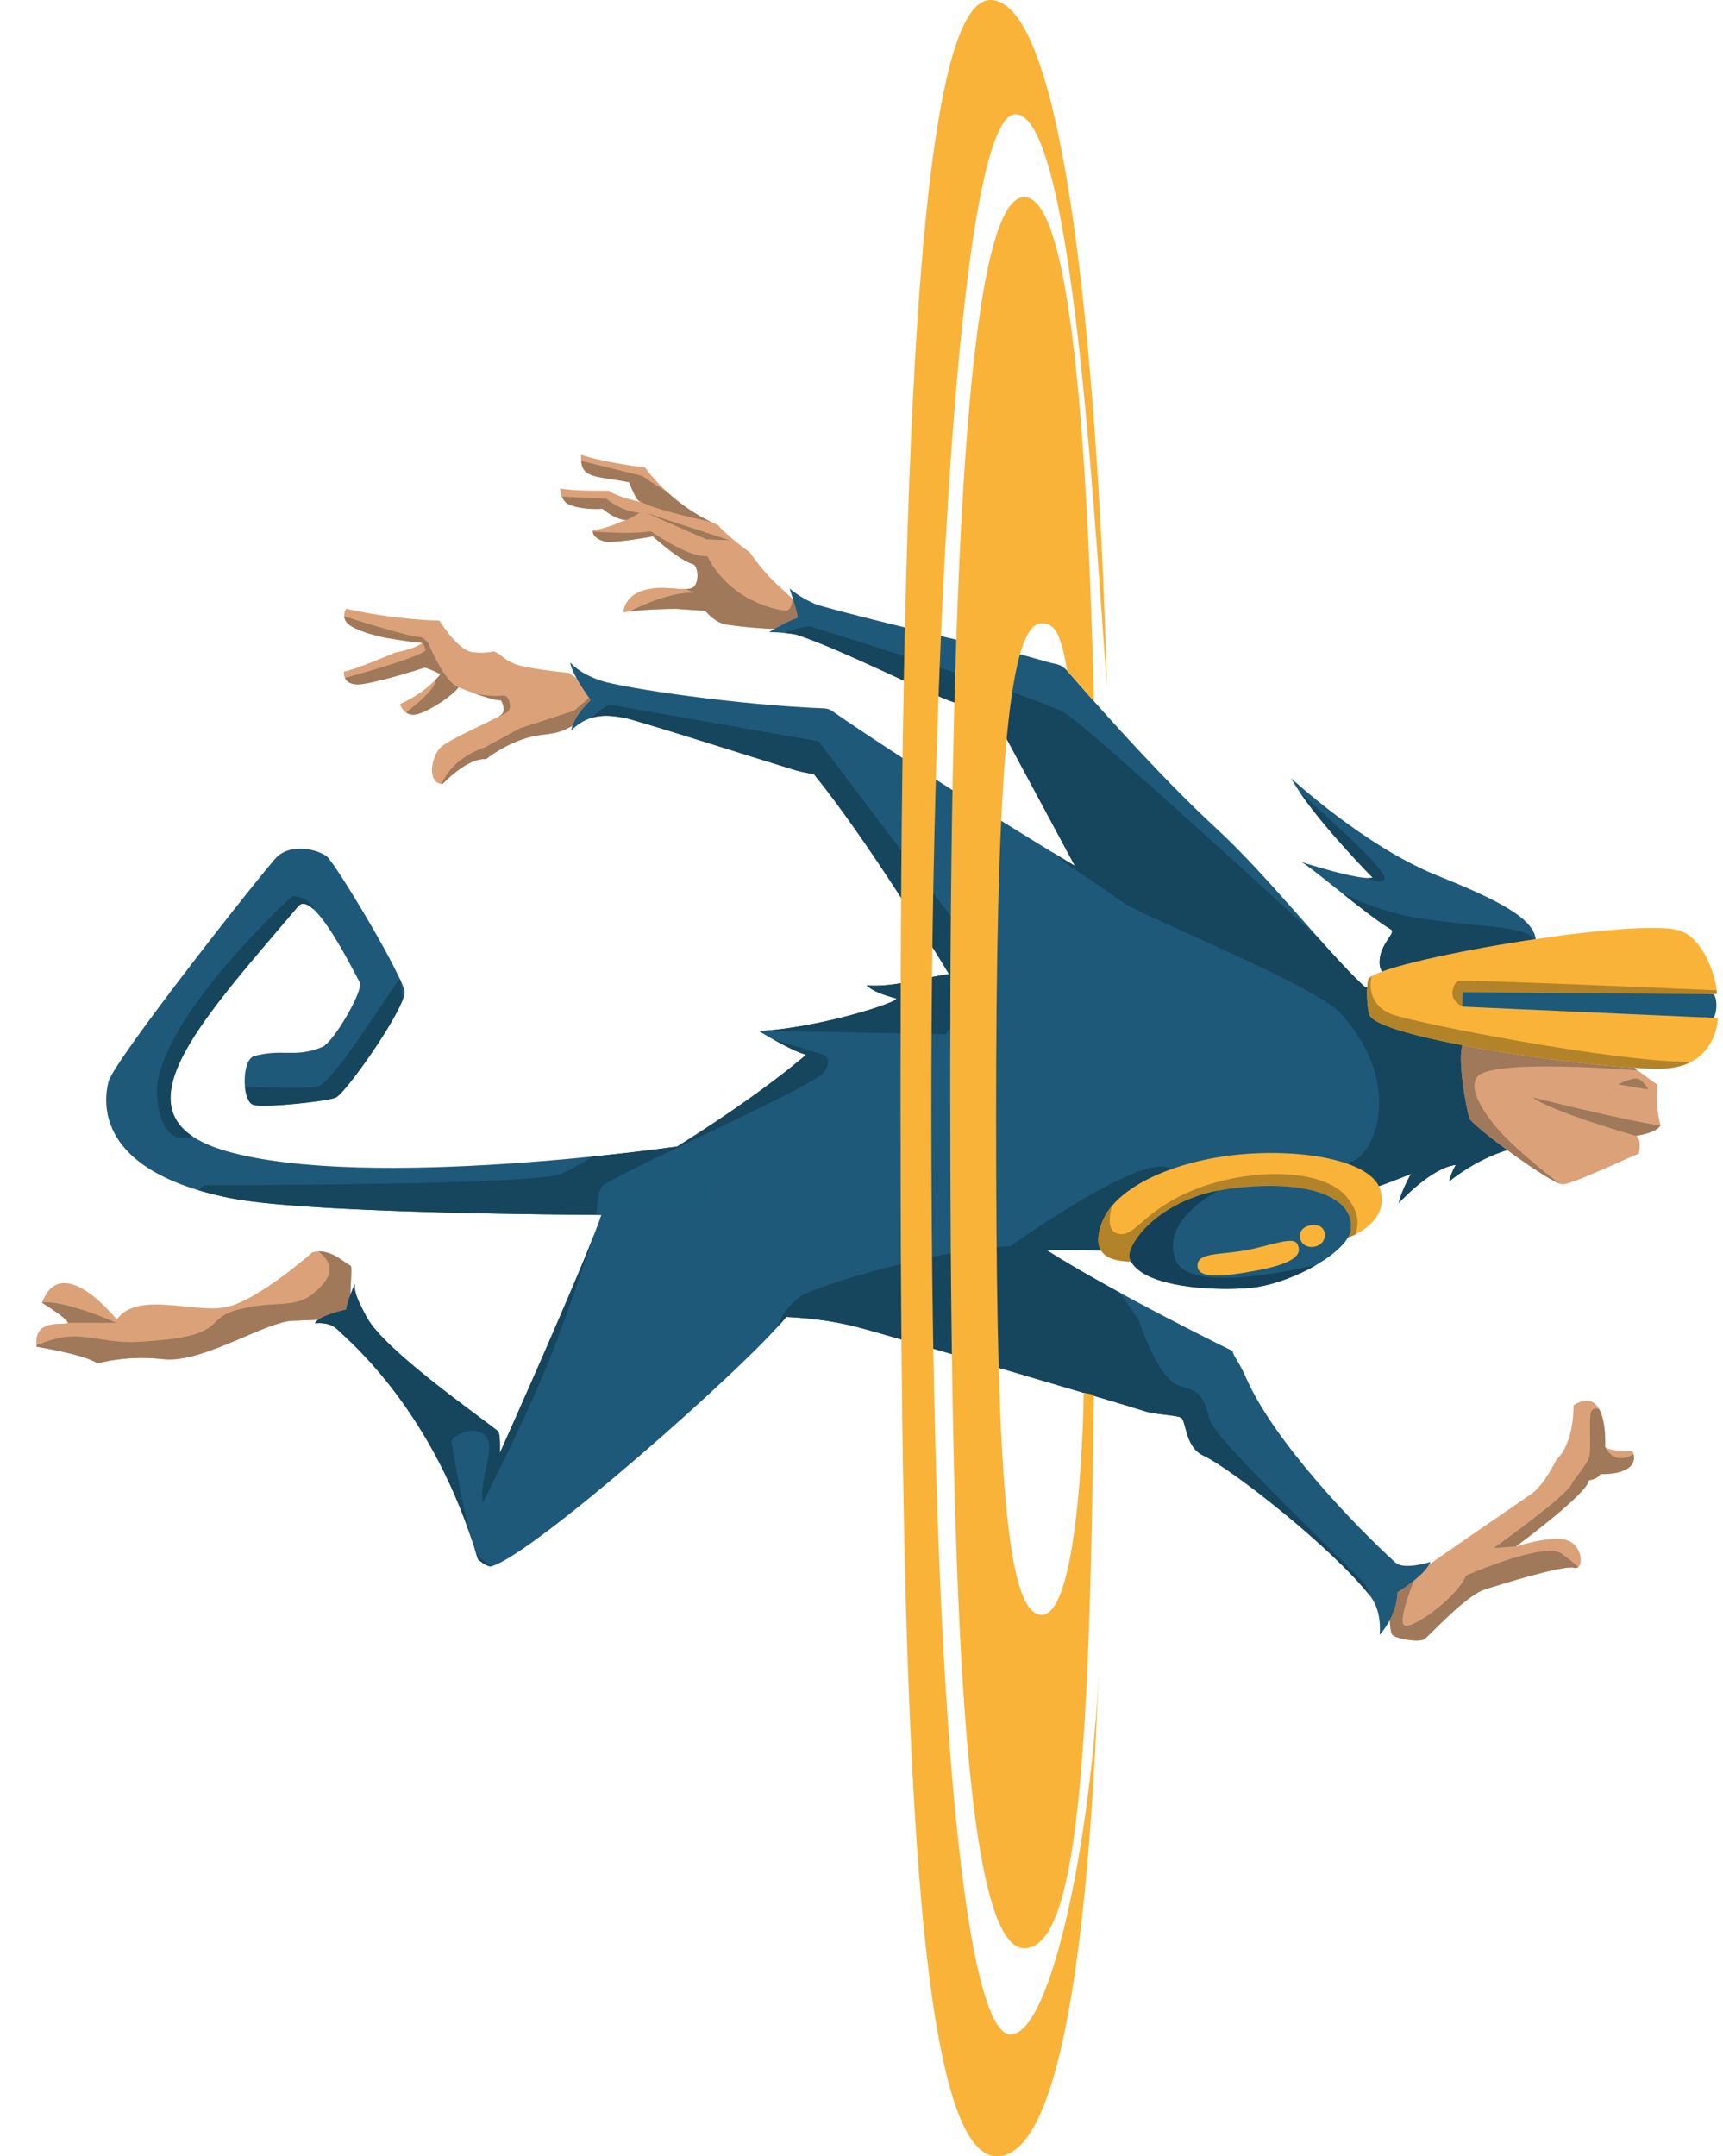
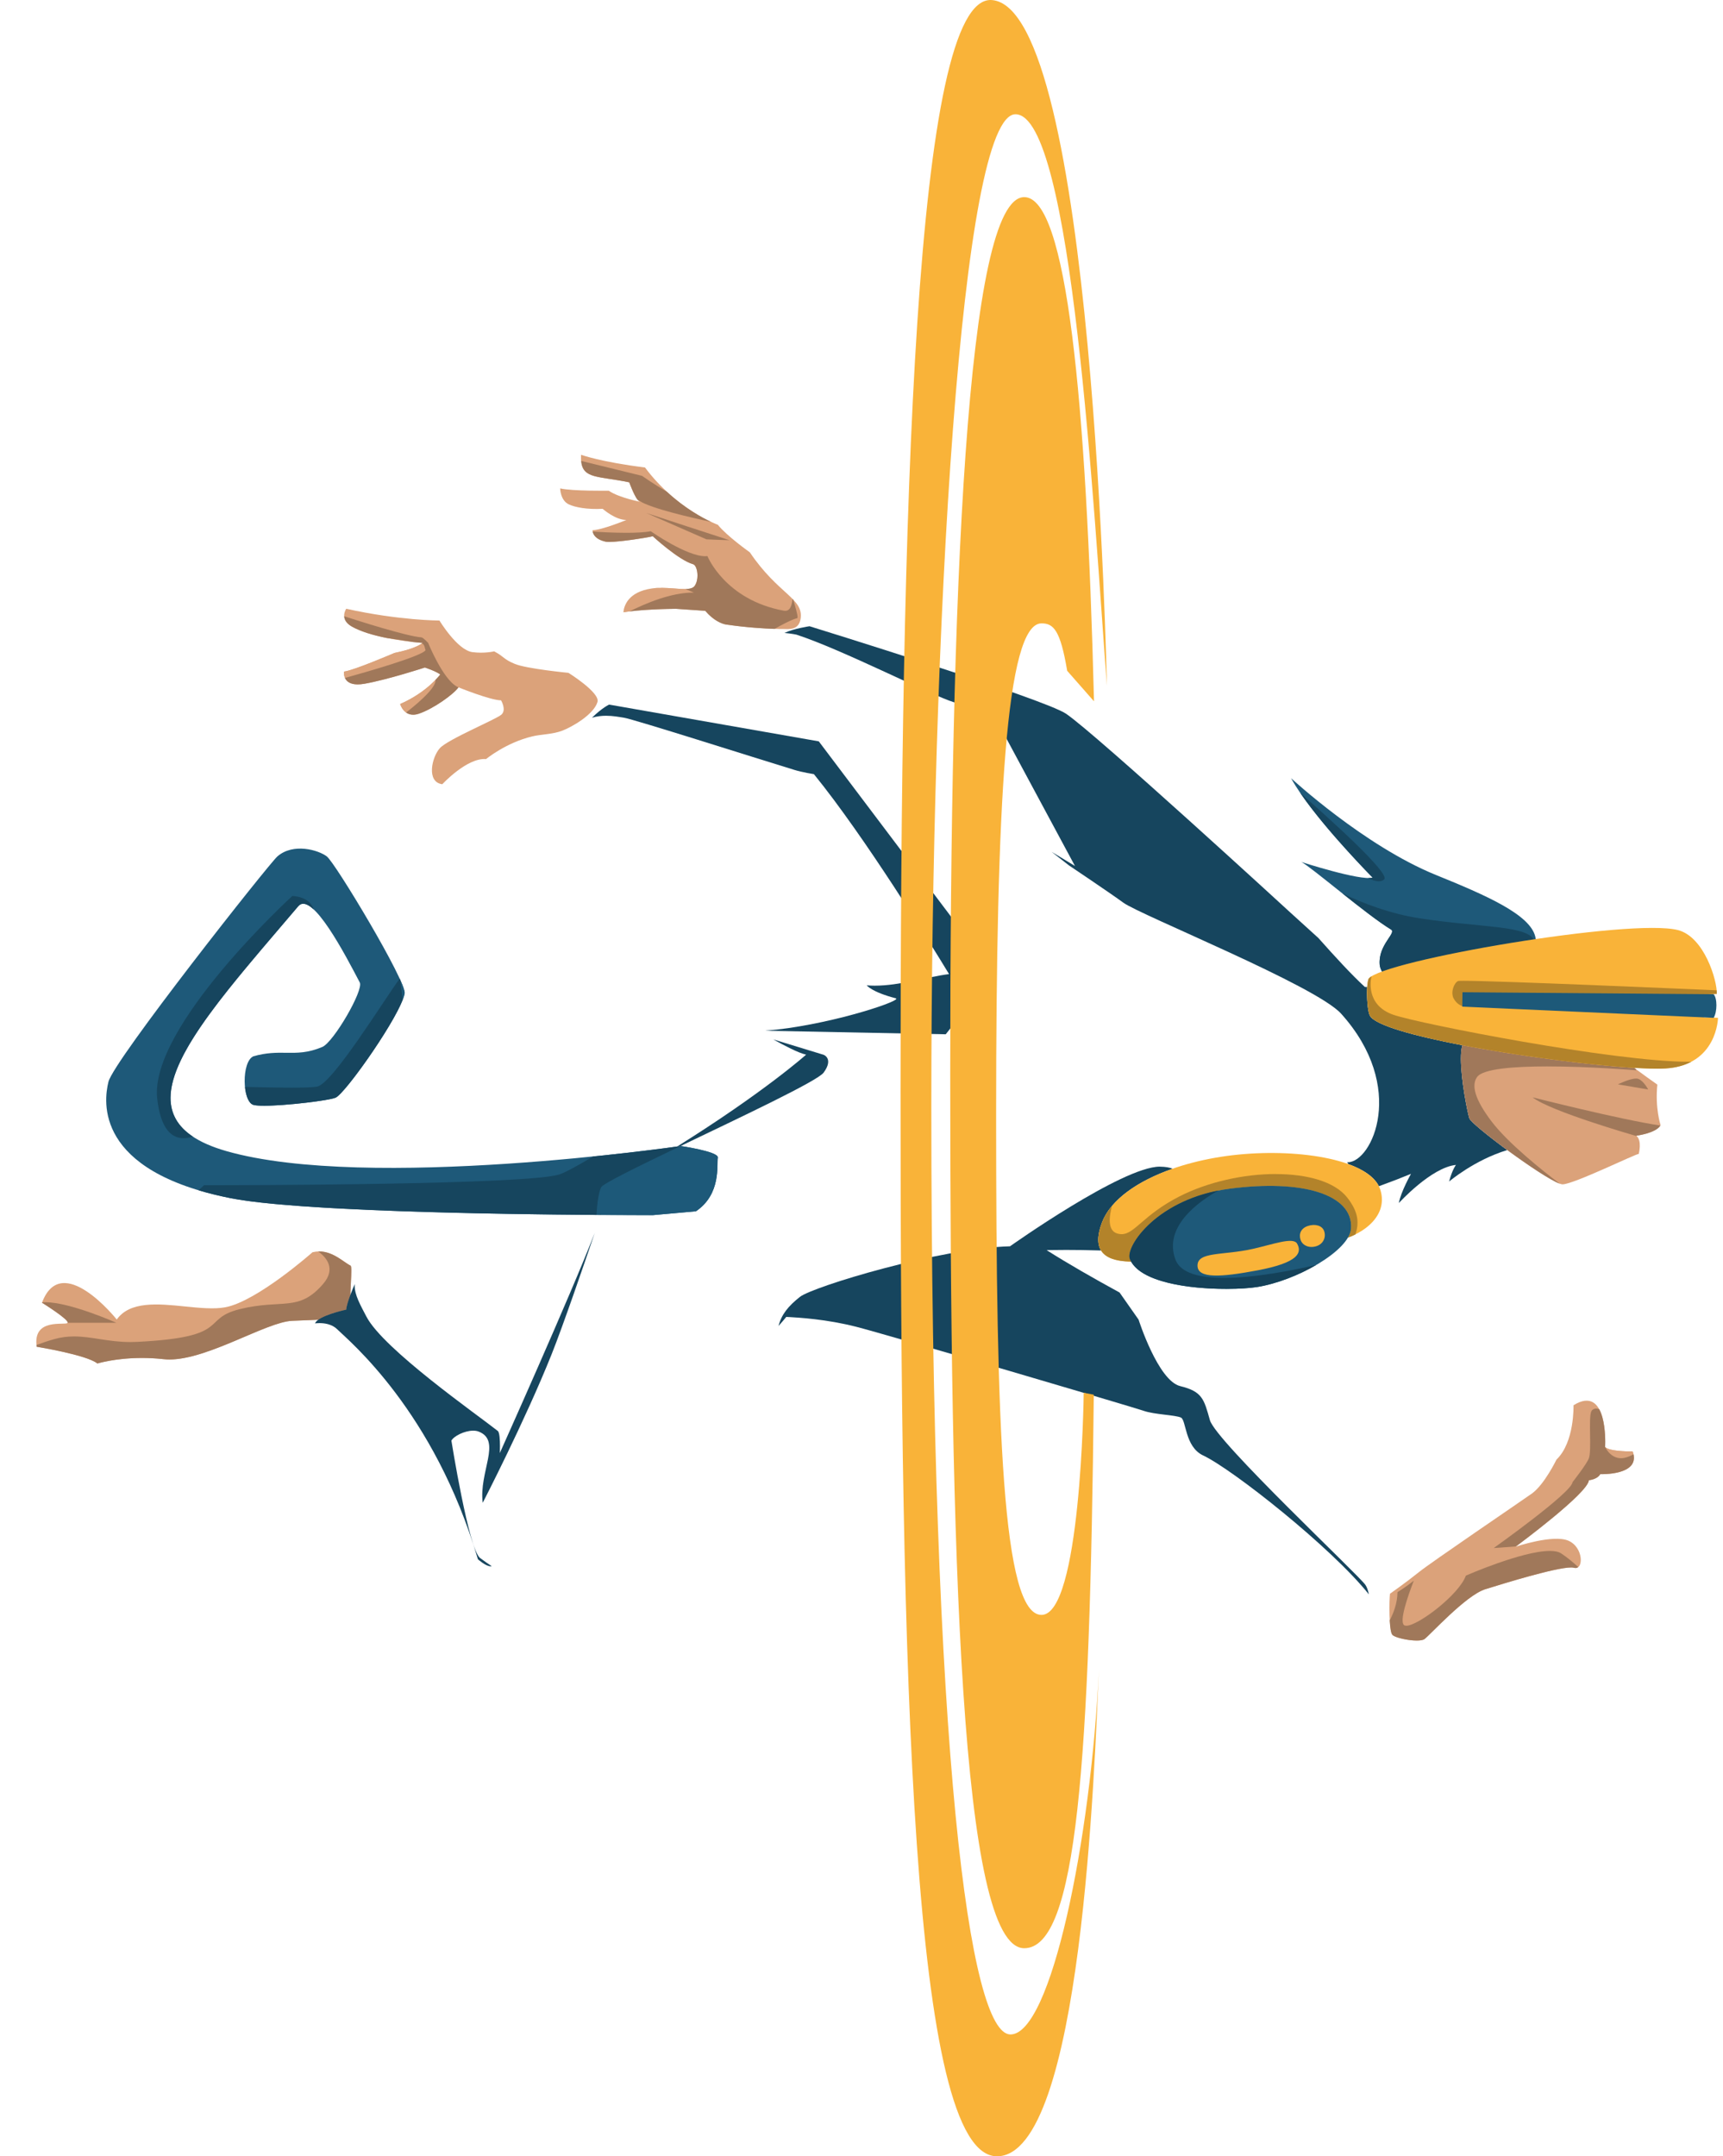
<svg xmlns="http://www.w3.org/2000/svg" id="uuid-3b67a6b3-6b82-40c0-bf05-0db6e70c8840" data-name="Calque 2" viewBox="0 0 792.64 991.58">
  <defs>
    <style>
      .uuid-d54e3d7e-f601-4966-9350-9bdd3fb8402c {
        clip-path: url(#uuid-1fce22c9-2cb1-4750-b27f-417e6af8a35f);
      }

      .uuid-36bb0d74-4fd6-4391-9c37-0b5c35a1c257 {
        clip-path: url(#uuid-a707b537-9634-477b-bbf0-97e9f153df40);
      }

      .uuid-08a8aaa3-216c-470c-9a8a-a02e2db6f9bf {
        fill: #16455e;
      }

      .uuid-637349e2-fb93-4277-956d-fe95ea255643 {
        clip-path: url(#uuid-7977fc1a-fcb5-464c-a117-663fb8f31824);
      }

      .uuid-c41114c4-8730-4c82-8971-3e0c7d5435d9 {
        clip-path: url(#uuid-e6b77441-edb7-4279-8dcc-81055ccac51c);
      }

      .uuid-2bb8a11a-fd93-4dc4-be26-c526957e4d6d {
        fill: #1d5979;
      }

      .uuid-0bdd24ca-44b9-4260-aa2f-f7ff871eb540 {
        clip-path: url(#uuid-950ae143-a8ed-4257-9409-60ad02fe8e30);
      }

      .uuid-5f26f773-d70e-4523-a239-3a4bf69f5528 {
        fill: #1e5979;
      }

      .uuid-afaa4045-ed71-495b-8043-c8cccfc3d7ec {
        fill: #dba27a;
      }

      .uuid-a19b8306-6710-4011-a085-4413d8f9865d {
        fill: none;
      }

      .uuid-8bcc3a1f-e947-4cbd-b2db-19859bca312c {
        fill: #a0785a;
      }

      .uuid-606018e6-6dec-4b6b-a1ec-1381caae8e4d {
        clip-path: url(#uuid-c182bd94-6cb2-4e40-b9ce-1f572d62955d);
      }

      .uuid-ffc733c2-5444-429a-bf7b-c1b8ec973e76 {
        fill: #f9b339;
      }

      .uuid-ac64af23-1e5b-4748-b459-fb820f940c1d {
        fill: #b3832a;
      }

      .uuid-16ef6f6d-3859-4671-a4f3-809dba820161 {
        fill: #144159;
      }
    </style>
    <clipPath id="uuid-1fce22c9-2cb1-4750-b27f-417e6af8a35f">
      <polyline class="uuid-a19b8306-6710-4011-a085-4413d8f9865d" points="0 211.92 756.85 211.92 756.85 771.39 0 771.39 0 211.92" />
    </clipPath>
    <clipPath id="uuid-a707b537-9634-477b-bbf0-97e9f153df40">
      <polyline class="uuid-a19b8306-6710-4011-a085-4413d8f9865d" points="72.17 287.97 715.19 287.97 715.19 746.98 72.17 746.98 72.17 287.97" />
    </clipPath>
    <clipPath id="uuid-7977fc1a-fcb5-464c-a117-663fb8f31824">
      <polyline class="uuid-a19b8306-6710-4011-a085-4413d8f9865d" points="641.92 460.5 773.9 460.5 773.9 567.24 641.92 567.24 641.92 460.5" />
    </clipPath>
    <clipPath id="uuid-e6b77441-edb7-4279-8dcc-81055ccac51c">
      <polyline class="uuid-a19b8306-6710-4011-a085-4413d8f9865d" points="492.72 539.87 624.48 539.87 624.48 597.74 492.72 597.74 492.72 539.87" />
    </clipPath>
    <clipPath id="uuid-c182bd94-6cb2-4e40-b9ce-1f572d62955d">
      <polyline class="uuid-a19b8306-6710-4011-a085-4413d8f9865d" points="450.31 522.13 622.28 522.13 622.28 638.93 450.31 638.93 450.31 522.13" />
    </clipPath>
    <clipPath id="uuid-950ae143-a8ed-4257-9409-60ad02fe8e30">
      <polyline class="uuid-a19b8306-6710-4011-a085-4413d8f9865d" points="609.33 448.82 792.64 448.82 792.64 508.71 609.33 508.71 609.33 448.82" />
    </clipPath>
  </defs>
  <path class="uuid-afaa4045-ed71-495b-8043-c8cccfc3d7ec" d="M261.44,309.4s-19.2-1.86-24.6-4.1c-5.41-2.24-4.85-3.35-9.51-5.78,0,0-4.5,1.1-10.05,.35-6.9-.93-15.12-14.52-15.12-14.52,0,0-18.45,0-42.87-5.41,0,0-3.42,4.81,2.61,8.2,7.99,4.5,22.34,6.65,32.51,7.51,0,0-2.68,2.55-12.93,4.6,0,0-18.62,8.01-23.19,8.57,0,0-1.22,7.46,9.4,5.59,10.62-1.86,27.77-7.46,27.77-7.46,0,0,4.66,1.49,7.08,3.17,0,0-5.96,8.2-18.45,13.61,0,0,1.86,6.71,8.57,4.47,6.71-2.24,16.03-8.95,18.27-12.12,0,0,14.72,5.96,19.57,5.96,0,0,2.61,4.36,.19,6.56-2.42,2.2-24.6,11.33-28.33,15.43-3.73,4.1-6.34,15.66,1.12,16.59,0,0,11.37-12.3,20.13-11.56,0,0,8.95-7.46,21.25-10.44,3.99-.97,9.29-.89,13.79-2.61,4.51-1.72,14.54-7.46,16.22-13.23,1.25-4.3-13.42-13.42-13.42-13.42" />
  <path class="uuid-afaa4045-ed71-495b-8043-c8cccfc3d7ec" d="M344.94,253.98s-10.54-7.46-14.72-12.67c0,0-18.83-6.71-33.5-26.34-20.2-2.49-29.42-5.84-29.42-5.84-.56,11.56,6.52,9.41,22.18,12.67,0,0,3.01,8.33,4.75,8.82,1.74,.5-9.69-1.74-14.17-4.97,0,0-16.77,.25-22.37-1.06,0,0,.07,5.54,4.01,7.36,2.92,1.35,8.38,2.4,15.55,2.03,0,0,5.77,5.15,10.9,5.12,0,0-11.33,4.69-15.55,4.69,0,0-.37,3.91,6.06,5.31,2.98,.65,18.89-1.77,21.62-2.51,0,0,12,11.06,18.55,12.86,1.97,.54,2.98,6.71,.75,9.94-1.32,1.91-5.09,1.56-9.68,1.21-3.18-.24-6.76-.48-10.2,.03-10.69,1.58-12.67,7.95-12.92,10.93,0,0,7.27-1.43,24.11-1.62l13.54,.93c3.91,4.57,7.72,6.04,9.79,6.34,14.91,2.15,26.31,2.04,26.31,2.04,2.58,.05,6.95,.54,7.77-4.71,1.47-9.4-10.31-11.21-23.36-30.57" />
  <path class="uuid-afaa4045-ed71-495b-8043-c8cccfc3d7ec" d="M161.29,582.02c-3.62-1.8-9.52-8.16-17.54-6.17,0,0-25.46,22.57-40.12,25.3-5.23,.98-11.89,.29-18.71-.4-12.3-1.24-25.16-2.49-31.21,6.03,0,0-25.35-31.87-34.39-7.74,0,0,12.98,8.08,11.74,9.32-1.24,1.24-16.15-2.49-14.17,10.93,0,0,23.01,3.73,27.91,7.7,0,0,12.85-3.98,30.49-1.99,17.64,1.99,46.72-17.15,59.15-17.64,12.43-.5,26.87-1.05,26.84-1.49-.78-9.63,1.06-23.33,0-23.86" />
  <path class="uuid-afaa4045-ed71-495b-8043-c8cccfc3d7ec" d="M751.08,667.45s-10.62,.19-12.67-2.05c0,0,1.68-29.26-14.54-19.2,0,0,.56,16.96-7.83,24.98,0,0-5.59,11.56-11.37,15.66-5.78,4.1-46.22,31.5-52,36.16-5.78,4.66-13.23,9.88-13.23,9.88-.37,2.98-.56,17.15,1.12,18.92,1.68,1.77,12.3,3.63,14.72,1.96,2.42-1.68,19.01-20.13,27.96-22.93,8.95-2.8,36.16-11.18,40.82-9.88,4.66,1.3,4.47-9.51-2.61-12.49-7.08-2.98-24.23,2.8-24.23,2.8,0,0,33.18-24.42,33.74-30.57,0,0,3.91-.37,5.22-2.8,0,0,19.01,.75,14.91-10.44" />
  <path class="uuid-afaa4045-ed71-495b-8043-c8cccfc3d7ec" d="M194.02,295.97c-1.05,.74-4.42,2.68-12.54,4.3,0,0-18.62,8.01-23.19,8.57,0,0-.04,.26-.04,.68,0,.56,.08,1.4,.46,2.25,9.04-2.51,35.89-10.15,37.12-12.84,0,0,0,0,0,0-.28,0-.4-2.67-1.56-2.91-.07-.02-.15-.03-.22-.05" />
  <path class="uuid-afaa4045-ed71-495b-8043-c8cccfc3d7ec" d="M200.32,312.69c-2.76,2.86-8.12,7.55-16.24,11.06,0,0,.69,2.47,2.73,3.92,2.54-1.94,14.08-11.01,13.51-14.98" />
  <path class="uuid-afaa4045-ed71-495b-8043-c8cccfc3d7ec" d="M286.79,281.57s.9-.18,2.79-.41c7.43-3.74,19.13-8.66,29.18-8.66,.15,0,.31,0,.46,0l-3.89-1.63c-.16,0-.33,0-.49,0-1.45,0-3.12-.14-4.93-.27-1.8-.14-3.73-.27-5.69-.27" />
  <path class="uuid-afaa4045-ed71-495b-8043-c8cccfc3d7ec" d="M304.22,270.33c-1.5,0-3.02,.08-4.51,.3" />
  <path class="uuid-afaa4045-ed71-495b-8043-c8cccfc3d7ec" d="M738.48,665.48s-.02,.04-.02,.04c0,0,2.32,5.04,7.23,5.04,.54,0,1.11-.06,1.71-.2,1.53-.34,2.88-.93,4.05-1.63-.09-.41-.22-.84-.39-1.29,0,0-.22,0-.59,0-2.23,0-10.09-.13-12-1.97" />
  <g class="uuid-d54e3d7e-f601-4966-9350-9bdd3fb8402c">
-     <path class="uuid-8bcc3a1f-e947-4cbd-b2db-19859bca312c" d="M271,320.9l-6.96,5.93-24.98,8.11-16.03,8.76s-14.5,4.09-19.92,16.91c.11,.02,.23,.04,.35,.05,0,0,10.71-11.59,19.35-11.59,.26,0,.52,.01,.78,.03,0,0,8.95-7.46,21.25-10.44,3.99-.97,9.29-.89,13.79-2.61,1.24-.47,2.89-1.25,4.67-2.24,.79-2.35,2.88-6.57,8.44-11.86-.26-.36-.51-.71-.75-1.06" />
    <path class="uuid-8bcc3a1f-e947-4cbd-b2db-19859bca312c" d="M158.34,283.41c.1,1.5,.93,3.26,3.57,4.74,4.14,2.33,9.99,4.03,16.08,5.25,3.9,.56,8.32,1.22,11.87,1.81,1.59,.18,3.12,.33,4.56,.45h0s-.12,.11-.39,.3c.08,.02,.15,.03,.22,.05,1.17,.24,1.28,2.91,1.56,2.91,0,0,0,0,0,0-1.23,2.7-28.08,10.34-37.12,12.84,.66,1.48,2.23,2.97,5.87,2.97,.91,0,1.94-.09,3.12-.3,10.62-1.86,27.77-7.46,27.77-7.46,0,0,4.66,1.49,7.08,3.17h0s-.73,1-2.22,2.54c.58,3.97-10.97,13.03-13.51,14.98,.84,.59,1.91,1.01,3.26,1.01,.77,0,1.63-.14,2.59-.46,6.7-2.23,15.99-8.92,18.25-12.1-.33-.17-.58-.31-.73-.39-6.52-3.54-13.23-20.13-13.23-20.13,0,0-2.28-2.43-3.04-2.49-6.77-.48-29.55-7.76-35.56-9.71" />
-     <path class="uuid-8bcc3a1f-e947-4cbd-b2db-19859bca312c" d="M217.9,318.74c4.5,1.6,9.99,3.33,12.6,3.33,0,0,1.22,2.04,1.22,4.03,0,.92-.26,1.83-1.03,2.53-.24,.22-.67,.5-1.25,.84,3.15-1.16,5.14-2.56,5.16-4.23,.03-2.3-.74-5.37-2.86-5.37-.06,0-.12,0-.18,0-1.19,.09-2.34,.13-3.44,.13-4.02,0-7.45-.56-10.22-1.27" />
    <path class="uuid-8bcc3a1f-e947-4cbd-b2db-19859bca312c" d="M299.34,244.29c-2.73,.54-6.86,.72-11.15,.72-5.97,0-12.25-.35-15.52-.56,.21,1.18,1.22,3.61,6.01,4.65,.35,.08,.87,.11,1.52,.11,4.98,0,17.68-1.97,20.1-2.62,0,0,12,11.06,18.55,12.86,1.18,.32,2.02,2.67,2.02,5.2,0,1.69-.37,3.45-1.27,4.74-.74,1.07-2.26,1.43-4.26,1.48l3.89,1.63c-.15,0-.31,0-.46,0-10.05,0-21.74,4.92-29.18,8.66,3.5-.44,10.39-1.08,21.31-1.2l13.54,.93c3.91,4.57,7.72,6.04,9.79,6.34,9.44,1.36,17.48,1.81,22.1,1.97,2.97-1.7,7.83-4.33,10.43-4.95,.11-.03,.15-.19,.15-.46,0-1.26-1.03-4.84-2.04-8.08-.07-.08-.15-.15-.22-.23-.09,.48-.17,1-.28,1.52-.4,1.95-1.1,3.89-3.14,3.89-.21,0-.44-.02-.69-.07-27.02-4.97-35.1-25.1-35.1-25.1-.32,.04-.65,.06-1,.06-8.67,0-25.09-11.49-25.09-11.49" />
-     <path class="uuid-8bcc3a1f-e947-4cbd-b2db-19859bca312c" d="M258.5,228.34c.57,1.4,1.54,2.85,3.21,3.62,2.51,1.16,6.92,2.1,12.68,2.1,.92,0,1.88-.02,2.87-.08,0,0,5.74,5.12,10.85,5.12,.02,0,.03,0,.05,0h0s-2.14,.89-4.91,1.89c.1-.01,.2-.03,.29-.06,4.47-1.12,10.69-5.09,10.69-5.09-9.32-.99-15.16-6.46-15.16-6.46,0,0-16-.77-20.58-1.04" />
    <path class="uuid-8bcc3a1f-e947-4cbd-b2db-19859bca312c" d="M267.35,211.95c.76,8.38,7.91,6.88,22.14,9.85,0,0,2.09,5.79,3.8,8,.34,.2,.66,.39,.95,.58,5.4,3.46,23.78,7.67,32.86,9.6-4.21-1.97-12.13-6.27-20.3-13.83-6.52-3.83-11.44-7.33-11.44-7.33l-28.01-6.86" />
    <path class="uuid-8bcc3a1f-e947-4cbd-b2db-19859bca312c" d="M297.32,235.9l27.68,12.12s8.73,.39,10.29,.39c.19,0,.28,0,.21-.02-.56-.12-38.18-12.49-38.18-12.49" />
    <path class="uuid-8bcc3a1f-e947-4cbd-b2db-19859bca312c" d="M146.83,575.47c-.15,0-.31,0-.46,0,3.8,2.73,8.34,7.94,2.24,14.99-11.31,13.08-18.76,6.71-38.33,11.56-18.21,4.51-3.35,12.86-47.16,15.04-1.04,.05-2.05,.08-3.04,.08-5.16,0-9.62-.65-13.81-1.29-4.19-.65-8.1-1.29-12.17-1.29-2.95,0-5.98,.34-9.26,1.27-2.78,.79-5.5,1.71-8.05,2.67,.03,.26,.06,.53,.1,.81,0,0,23.01,3.73,27.91,7.7,0,0,8.22-2.54,20.55-2.54,3.08,0,6.42,.16,9.95,.56,.87,.1,1.77,.14,2.69,.14,17.78,0,44.64-17.32,56.45-17.79,3.96-.16,8.13-.32,11.97-.49,3.75-2.71,12.88-4.67,12.88-4.67,.09-1.59,.97-4.32,1.88-6.74,.15-4.46,.45-8.62,.45-11.1,0-1.37-.09-2.23-.34-2.35-3.14-1.56-7.99-6.55-14.45-6.55" />
    <path class="uuid-8bcc3a1f-e947-4cbd-b2db-19859bca312c" d="M20.93,598.83c-.54,0-1.06,.02-1.55,.07-.02,.05-.04,.1-.06,.15,0,0,11.82,7.35,11.83,9.11,0,.04,0,.08-.02,.12h22.4s-21.27-9.45-32.59-9.45" />
    <path class="uuid-8bcc3a1f-e947-4cbd-b2db-19859bca312c" d="M712.94,713.2c-12.75,0-38.59,11.35-38.59,11.35-3.1,8.72-21.97,23.05-27.4,23.05-.45,0-.81-.1-1.06-.31-2.22-1.88,1.79-13.4,4.51-20.41-3.79,3.03-7.49,5.25-7.49,5.25-.1,5.08-1.78,9.57-3.59,12.97,.18,3.22,.55,5.97,1.23,6.69,1.21,1.28,7.12,2.61,11.21,2.61,1.56,0,2.85-.19,3.52-.66,2.42-1.68,19.01-20.13,27.96-22.93,8.31-2.6,32.37-10.02,39.49-10.02,.55,0,.99,.04,1.33,.14,.26,.07,.51,.11,.74,.11,.49,0,.91-.16,1.25-.43-2.23-2.07-4.9-4.31-7.83-6.26-1.22-.81-3.04-1.16-5.27-1.16" />
    <path class="uuid-8bcc3a1f-e947-4cbd-b2db-19859bca312c" d="M734.34,647.73c-1.07,0-1.98,.57-2.3,1.32-1.37,3.25,.26,17.79-1.1,21.52-.99,2.71-7.51,10.98-7.51,10.98-.37,4.85-36.28,30.32-36.28,30.32l10.22-.74c2.48-1.84,33.04-24.55,33.58-30.45,0,0,3.91-.37,5.22-2.8,0,0,.26,.01,.72,.01,3.05,0,14.77-.46,14.77-7.51,0-.51-.06-1.06-.19-1.65-1.17,.69-2.53,1.29-4.05,1.63-.6,.14-1.17,.2-1.71,.2-4.91,0-7.23-5.04-7.23-5.04,0,0,0-.01,.02-.04-.03-.03-.05-.05-.08-.08h0s.05-.86,.05-2.24c0-3.59-.34-10.66-2.76-15.11-.46-.22-.92-.31-1.36-.31" />
  </g>
-   <path class="uuid-5f26f773-d70e-4523-a239-3a4bf69f5528" d="M639.43,454.29l-11.55-.46c-17.65-16.24-43.77-50.27-68.5-73.04-27.05-24.9-59.2-61.7-68.43-72.32-1.43-1.65-3.34-2.8-5.48-3.21-4.64-.89-11.83-3.51-21.42-5.61-32.6-7.16-84.32-19.9-89.23-21.98-6.71-2.84-11.6-7.04-11.6-7.04,1.07,3.17,4.45,13.39,3.54,13.61-3.91,.93-12.95,6.43-12.95,6.43,7.83,.12,12.53,1.15,12.53,1.15,21.34,6.94,62.21,28.03,72.74,31.19,.48,.14,9.12,2.93,11.19,3.22,4.54,.63,5.75,1.57,7.82,4.24l36.43,67.74c-55.29-33.25-102.08-64.43-111.54-71.16-1.15-.82-2.49-1.27-3.9-1.32-39.1-1.46-92.35-9.31-102.6-12.72-10.44-3.48-14.05-8.36-14.05-8.36,0,0-.7,3.26,9.33,17.3-8.68,8.28-8.92,13.92-8.92,13.92,8.92-8.92,18.59-6.71,24.18-5.82,4.68,.74,59.66,18.27,78.42,24,3.63,1.11,8.99,1.96,8.99,1.96,23.55,28.96,54.1,78.65,62.16,91.93-11.42,1.49-25.33,6.21-37.88,5.18,0,0,2.24,3.08,13.36,5.95,3.74,.97-33.34,13.37-62.91,15.11,0,0,15.72,9.57,21.68,10.81,0,0-29.64,26.47-91.52,61.32,0,0-1.12,.56-1.86,9.13-.75,8.57-47.53,112.76-47.53,112.76,0,0,.46-9.07-.93-10.17-9.61-7.61-52.56-37.54-60.42-52.56-3.01-5.74-5.72-10.48-5.38-14.99,0,0-3.73,8.39-3.91,11.74,0,0-13.05,2.8-14.35,6.34,0,0,6.38-.99,10.06,2.61,5.57,5.44,44.73,37.65,64.86,105.87,0,0,4.17,3.76,6.34,3.17,19.01-5.22,117.24-91.89,135.5-114.63,6.09,.31,18.51,1.06,32.18,4.54,13.67,3.48,127.24,36.9,132.21,38.64,4.97,1.74,14.49,1.9,17.15,3.1,2.49,1.12,1.77,13.44,10.19,17.41,13.73,6.46,60.42,43.39,77.04,64.86,5.58,7.22,4.19,17.68,4.19,17.68,0,0,8.01-8.39,8.23-19.66,0,0,12.67-7.61,15.16-13.89,0,0-12.14,3.9-16.12,.28-18.82-17.15-55.78-55.69-68.62-84.81-3.73-8.45-6.21-10.44-6.21-12.43,0,0-54.53-26.64-85.65-46.44,7.62-.14,15.62-.11,24.14,.16,29.82,.93,104.38-19.01,143.52-35.23,0,0-4.66,8.2-5.59,13.42,0,0,14.91-16.4,26.28-17.52,0,0-1.68,2.05-3.17,7.64,0,0,13.98-11.93,31.31-15.66l13.98-49.21-72.5-24.17" />
  <path class="uuid-5f26f773-d70e-4523-a239-3a4bf69f5528" d="M598.67,396.38c4.47,2.24,29.87,24.16,41.25,31.06,2.66,1.62-5.96,6.96-5.22,16.15,.31,3.79,5.22,8.7,5.22,8.7l63.87,3.98s4.97-15.41,2.49-25.6c-2.49-10.19-22.68-18.97-45.73-28.33-33.05-13.42-66.6-44.48-66.6-44.48,9.69,17.64,37.53,45.73,37.53,45.73-5.96,1.49-32.8-7.21-32.8-7.21" />
  <path class="uuid-5f26f773-d70e-4523-a239-3a4bf69f5528" d="M320.15,557.02c11.74-7.92,9.51-21.51,10.06-24.7,.48-2.76-17.08-5.32-17.08-5.32,0,0-143.95,20.97-209,2.33-53.58-15.35-13.86-57.39,33.05-112.58,6.34-7.46,22.07,23.14,28.33,35.04,1.86,3.54-12.06,27.45-17.21,29.64-6.65,2.82-11.51,2.76-16.66,2.69-4.37-.06-8.95-.11-15.03,1.6-5.59,2.42-5.22,20.93,0,22.37,5.41,1.49,34.29-1.74,37.84-3.36,4.61-2.1,30.01-38.19,31.69-47.9,.93-5.41-31.87-60.02-35.79-63-3.91-2.98-15.47-6.34-22.74,0-3.87,3.37-75.28,93.75-77.72,103.63-2.24,9.05-6.38,41.06,56.1,53.49,40.63,8.08,194.4,7.83,194.4,7.83l19.76-1.77" />
  <path class="uuid-2bb8a11a-fd93-4dc4-be26-c526957e4d6d" d="M184.17,450.69l1.03,9.23c.47-1.2,.8-2.24,.94-3.08,.01-.08,.02-.16,.02-.26,0-1.01-.73-3.09-1.99-5.89" />
  <path class="uuid-2bb8a11a-fd93-4dc4-be26-c526957e4d6d" d="M313.13,527s-.04,0-.12,.02c-19.38,9.3-35.7,17.27-36.5,18.97-1.38,2.89-1.92,9.14-2.12,12.7,.43,0,.85,0,1.27,0,.31-.12,.59-.22,.85-.29,0,0-.03,.1-.1,.29,11.12,.07,19.17,.08,22.41,.08,1.03,0,1.57,0,1.57,0l19.76-1.77c11.74-7.92,9.51-21.51,10.06-24.7,0-.04,0-.08,0-.11,0-2.72-17.09-5.2-17.09-5.2" />
  <g class="uuid-36bb0d74-4fd6-4391-9c37-0b5c35a1c257">
    <path class="uuid-08a8aaa3-216c-470c-9a8a-a02e2db6f9bf" d="M372.44,287.97h0s-7.08,1.03-11.6,3.08c3.52,.34,5.49,.77,5.49,.77,21.34,6.94,62.21,28.03,72.74,31.19,.48,.14,9.12,2.93,11.19,3.22,4.54,.63,5.75,1.57,7.82,4.24l36.43,67.74h0c-3.61-2.17-7.18-4.33-10.72-6.48l7.89,6.17s19.42,13.02,25.05,17.17c7.69,5.67,88.59,38.15,100.24,51.08,30.43,33.78,14.17,68.31,3.07,68.31-.09,0-.17,0-.26,0l.45,.84c6.89,2.48,11.97,5.88,14.1,10.19,5.31-1.92,10.28-3.84,14.78-5.7h0s-4.66,8.2-5.59,13.42c0,0,14.91-16.4,26.28-17.52h0s-1.68,2.05-3.17,7.64c0,0,11.59-9.89,26.75-14.47-8.96-6.59-16.92-13.07-17.43-14.6-.8-2.4-3.88-17.52-3.88-27.4,0-2.5,.2-4.67,.68-6.21-22.09-4.23-39.87-9.11-42.48-13.47-.89-1.49-1.4-6.27-1.4-10.5,0-.98,.03-1.93,.08-2.8l-1.08-.04c-6.21-5.72-13.47-13.63-21.36-22.49l-12.96-11.77s-88.99-81.71-103.08-91.34c-10.19-6.96-118.04-40.26-118.04-40.26" />
    <path class="uuid-08a8aaa3-216c-470c-9a8a-a02e2db6f9bf" d="M617.53,410.82c8.11,6.44,16.89,13.29,22.4,16.63,.36,.22,.51,.5,.51,.86,0,2.16-5.77,6.86-5.78,14.16,0,.37,.01,.75,.05,1.14,.08,1.02,.5,2.11,1.06,3.17,12.52-4.6,41.49-10.57,69.82-14.8-4.04-6.5-24.83-5.42-52.76-9.74-13.46-2.08-25.88-6.88-35.29-11.41" />
    <path class="uuid-08a8aaa3-216c-470c-9a8a-a02e2db6f9bf" d="M280.24,324s-3.19,1.42-7.91,6.04c2.25-.67,4.44-.9,6.49-.9,3.17,0,6,.55,8.2,.9,4.68,.74,59.66,18.27,78.42,24,3.63,1.11,8.99,1.96,8.99,1.96,23.55,28.96,54.1,78.65,62.16,91.93h0c-10.31,1.34-22.65,5.33-34.18,5.33-1.24,0-2.47-.05-3.69-.15,0,0,2.24,3.08,13.36,5.95,.18,.05,.26,.12,.26,.21,.02,1.83-32.67,12.49-60.31,14.71l83.04,1.63,9.44-11.93,10.94-18.39-78.78-104.38-96.42-16.9" />
    <path class="uuid-08a8aaa3-216c-470c-9a8a-a02e2db6f9bf" d="M355.68,477.95c5.04,2.82,11.73,6.31,15.17,7.03h0s-19.32,17.26-59.35,42.26c.79-.11,1.3-.18,1.52-.21,28.27-13.56,63.08-29.95,65.88-33.78,4.72-6.46,0-8.2,0-8.2l-23.22-7.09" />
    <path class="uuid-08a8aaa3-216c-470c-9a8a-a02e2db6f9bf" d="M273.68,566.77c-11.26,29.09-43.75,101.42-43.75,101.42h0s.07-1.44,.07-3.24c0-2.72-.17-6.27-1.01-6.93-9.61-7.61-52.56-37.54-60.42-52.56-2.83-5.41-5.4-9.93-5.41-14.19,0-.27,0-.53,.03-.79,0,0-1.03,2.32-2.03,5-.91,2.42-1.79,5.15-1.88,6.74,0,0-9.13,1.96-12.88,4.67-.73,.53-1.26,1.09-1.47,1.67,0,0,.81-.13,2.01-.13,2.18,0,5.68,.41,8.06,2.73,5.57,5.44,44.73,37.65,64.86,105.87,0,0,3.58,3.23,5.83,3.23,.18,0,.35-.02,.51-.06,0,0,.01,0,.02,0-1.53-.99-3.39-2.26-5.39-3.78-5.22-3.98-13.17-53.93-13.17-53.93,1.01-2.03,5.98-4.6,10.02-4.6,.92,0,1.79,.13,2.55,.43,10.75,4.22,0,18.51,1.84,32.74,0,0,19.41-37.59,31.71-68.34,5.18-12.95,15.04-41.69,19.89-55.95" />
    <path class="uuid-08a8aaa3-216c-470c-9a8a-a02e2db6f9bf" d="M276.51,558.41c-.26,.07-.54,.17-.85,.29,.25,0,.5,0,.75,0,.06-.19,.1-.29,.1-.29m36.51-31.39c-1.5,.22-17.32,2.47-40.19,4.79-6.93,4.15-12.37,7.13-15.2,8.15-13.67,4.92-147.33,5.06-162.39,5.06-.9,0-1.38,0-1.38,0l-2.52,2.33c4.42,1.33,9.3,2.54,14.66,3.61,30.17,6,122.75,7.41,168.4,7.73,.2-3.57,.74-9.82,2.12-12.7,.81-1.69,17.12-9.67,36.5-18.97" />
    <path class="uuid-08a8aaa3-216c-470c-9a8a-a02e2db6f9bf" d="M533.55,536.48c-17.32,0-68.91,36.63-68.91,36.63-32.31,.84-90.71,18.55-96.67,23.27-5.38,4.26-8.44,8.07-9.85,13.38,1.41-1.56,2.62-2.97,3.6-4.18,6.09,.31,18.51,1.06,32.18,4.54,13.67,3.48,127.24,36.9,132.21,38.64,4.97,1.74,14.49,1.9,17.15,3.1,2.49,1.12,1.77,13.44,10.19,17.41,13.53,6.37,59.04,42.3,76.28,63.9-.37-1.74-.87-3.28-1.56-4.31-2.98-4.47-68.84-66.11-71.57-75.8-2.73-9.69-3.48-13.17-13.67-15.66-10.19-2.49-19.14-30.57-19.14-30.57l-8.75-12.47c-11.89-6.49-23.87-13.33-33.57-19.5h0c2.92-.05,5.9-.08,8.94-.08,4.89,0,9.95,.07,15.2,.24,.3,0,.6,.02,.91,.02-.79-1.29-1.26-2.92-1.26-4.95,0-2.15,.52-4.76,1.72-7.93,4.03-10.58,16.53-19.15,32.53-24.73-1.47-.56-3.36-.9-5.78-.93-.06,0-.12,0-.17,0" />
    <path class="uuid-08a8aaa3-216c-470c-9a8a-a02e2db6f9bf" d="M598.19,364.66c11.79,17.23,33.29,38.93,33.29,38.93h0c-.47,.12-1.07,.17-1.78,.17-.12,0-.24,0-.36,0,1.67,.86,3.44,1.51,4.96,1.51,.97,0,1.84-.27,2.5-.93,2.7-2.7-24.49-27.26-38.61-39.67" />
    <path class="uuid-08a8aaa3-216c-470c-9a8a-a02e2db6f9bf" d="M134.45,412.04s-65.86,60.14-62.13,93.19c1.59,14.13,6.76,18.18,12.15,18.18,1.42,0,2.86-.28,4.25-.73-7.16-4.76-10.27-10.74-10.27-17.8,.01-21.07,27.81-51.74,58.73-88.12,.67-.79,1.45-1.16,2.32-1.16,1.4,0,3.03,.96,4.77,2.57-1.88-6.14-9.82-6.14-9.82-6.14" />
    <path class="uuid-08a8aaa3-216c-470c-9a8a-a02e2db6f9bf" d="M183.87,450.02c-7.44,10.12-30.93,48.45-38.07,49.68-1.98,.34-6.31,.46-11.57,.46-6.65,0-14.78-.19-21.53-.34,.41,4.12,1.75,7.67,3.92,8.27,.97,.27,2.7,.38,4.9,.38,10.06,0,30.03-2.41,32.93-3.74,4.21-1.92,25.77-32.19,30.74-44.82l-1.03-9.23c-.1-.22-.2-.44-.3-.67" />
  </g>
  <path class="uuid-afaa4045-ed71-495b-8043-c8cccfc3d7ec" d="M673.91,478.64c-4.66,3.91,.93,32.24,2.05,35.6,1.12,3.35,37.84,30.38,42.87,30.38s33.92-14.17,35.04-13.98c0,0,1.68-6.15-1.12-8.39,0,0,9.13-1.12,11.18-4.85,0,0-2.61-7.83-1.49-18.64,0,0-29.45-20.5-34.67-28.52-5.22-8.01-53.87,8.39-53.87,8.39" />
  <g class="uuid-637349e2-fb93-4277-956d-fe95ea255643">
    <path class="uuid-8bcc3a1f-e947-4cbd-b2db-19859bca312c" d="M672.76,480.63c-.48,1.54-.68,3.71-.68,6.21,0,9.88,3.08,25,3.88,27.4,1.05,3.14,33.27,27.01,41.53,30.06-7.85-5.96-23.71-18.56-31.34-28.63-7.82-10.32-9.31-16.67-6.64-20.41,2.71-3.8,17.02-4.87,32.28-4.87,19.66,0,40.89,1.78,40.89,1.78l.02-.41c-.32-.23-.64-.47-.96-.71-20.22-1.24-52.66-5.36-78.98-10.41" />
    <path class="uuid-8bcc3a1f-e947-4cbd-b2db-19859bca312c" d="M705.04,504.61c8.2,6.46,47.22,17.64,47.22,17.64l.7,.17c-.06-.06-.13-.12-.2-.17h0s8.84-1.08,11.08-4.66c-18.61-2.77-58.79-12.98-58.79-12.98" />
    <path class="uuid-8bcc3a1f-e947-4cbd-b2db-19859bca312c" d="M752.63,495.98c-3,0-8.33,2.66-8.33,2.66l13.92,2.36s-1.99-3.85-4.47-4.85c-.31-.12-.69-.18-1.12-.18" />
  </g>
  <path class="uuid-ffc733c2-5444-429a-bf7b-c1b8ec973e76" d="M520.76,580.16c-7.52-.17-20.13-1.37-13.79-18.02,6.34-16.65,33.67-28.33,62.63-31.19s61.01,2.49,65.36,16.03c4.35,13.54-10.81,22.24-20.75,23.61-9.94,1.37-55.05,10.44-93.44,9.57" />
  <g class="uuid-c41114c4-8730-4c82-8971-3e0c7d5435d9">
    <path class="uuid-ac64af23-1e5b-4748-b459-fb820f940c1d" d="M586.95,539.87c-14.64,0-31.19,3.57-44.44,10.34-16.59,8.47-20.55,17.33-26.54,17.33-.63,0-1.28-.1-1.97-.3-4.72-1.41-3.7-8.17-2.41-12.73-2.03,2.41-3.59,4.96-4.61,7.64-1.21,3.17-1.73,5.78-1.72,7.93,0,8.94,9.02,9.91,15.11,10.08-.22-.4-.42-.81-.58-1.23-.14-.36-.21-.79-.21-1.27,0-7.09,14.92-26.96,46.19-31.03,6.58-.86,12.77-1.27,18.46-1.27,22.64,0,37.36,6.62,37.36,18.63,0,.3,0,.6-.03,.91-.08,1.35-.58,2.77-1.43,4.22,1.14-.41,2.28-.9,3.4-1.45,1.62-4.93,1.75-10.04-3.83-17.06-5.78-7.26-18.33-10.71-32.72-10.71" />
  </g>
  <path class="uuid-5f26f773-d70e-4523-a239-3a4bf69f5528" d="M519.77,578.92c-2.18-5.55,12.55-27.96,45.98-32.31,33.43-4.35,56.75,2.6,55.79,18.27-.62,10.19-25,24.08-43.24,26.96-12.67,2-52.81,1.62-58.53-12.92" />
  <g class="uuid-606018e6-6dec-4b6b-a1ec-1381caae8e4d">
    <path class="uuid-16ef6f6d-3859-4671-a4f3-809dba820161" d="M560.48,547.47c-27.68,5.47-40.91,23.49-40.92,30.17,0,.49,.07,.92,.21,1.27,4.25,10.81,27.51,13.79,44.38,13.79,5.83,0,10.89-.36,14.15-.87,8.77-1.39,18.96-5.32,27.25-10.16-11.55,2.67-28.61,5.97-42.41,5.97-11.05,0-20.01-2.11-22.37-8.36-5.78-15.3,10.99-26.96,19.71-31.82" />
  </g>
  <path class="uuid-ffc733c2-5444-429a-bf7b-c1b8ec973e76" d="M629.61,450.06c6.11-8.33,120.34-27.96,142.28-22.37,12.18,3.11,18.14,23.36,17.89,29.32l-6.09,.25,.26,10.58,6.39,.2s-.31,21.78-24.04,23.27c-23.73,1.49-129.33-13.01-136.02-24.15-1.49-2.49-1.92-14.21-.67-17.1" />
  <g class="uuid-0bdd24ca-44b9-4260-aa2f-f7ff871eb540">
    <path class="uuid-ac64af23-1e5b-4748-b459-fb820f940c1d" d="M630.95,448.95c-.63,.39-1.07,.76-1.33,1.11-.33,.76-.54,2.14-.65,3.81-.06,.87-.08,1.82-.08,2.8,0,4.23,.51,9.01,1.4,10.5,6.36,10.61,102.38,24.26,132.05,24.26,1.5,0,2.83-.03,3.96-.11,4.81-.3,8.66-1.44,11.73-3.06-.28,0-.56,0-.84,0-34.96,0-123.86-17.42-136.02-21.55-13.1-4.44-10.57-16.37-10.22-17.76" />
    <path class="uuid-ac64af23-1e5b-4748-b459-fb820f940c1d" d="M673.35,451.03c-1.56,0-2.47,.03-2.62,.11-1.86,.93-3.46,5.14-2.04,7.93,1.43,2.8,3.91,3.54,3.91,3.54l111.23,.73-.15-6.07,6.09-.25c0-.12,0-.24,0-.37,0-.37-.02-.79-.06-1.25-16.73-.73-100.39-4.37-116.38-4.37" />
  </g>
  <path class="uuid-2bb8a11a-fd93-4dc4-be26-c526957e4d6d" d="M672.79,456.27l-.09,6.64,115.65,5.14c1.68-2.83,1.68-8.98,0-10.84l-115.56-.93Z" />
  <path class="uuid-ffc733c2-5444-429a-bf7b-c1b8ec973e76" d="M609.18,566.2c.89,2.7-.33,5.78-3.55,6.84s-6.44-.22-7.33-2.92c-.89-2.7,.17-5.31,3.39-6.37,3.21-1.06,6.6-.26,7.49,2.44Z" />
  <path class="uuid-ffc733c2-5444-429a-bf7b-c1b8ec973e76" d="M596.71,571.88c2.35,4.14,.69,8.72-18.04,12.26-17.18,3.25-27.59,3.82-27.77-2-.22-6.72,11.65-4.75,25.29-7.81,9.63-2.16,18.72-5.61,20.53-2.44Z" />
  <path class="uuid-ffc733c2-5444-429a-bf7b-c1b8ec973e76" d="M498.54,640.47c0,2.95-1.43,102.14-19.41,102.14s-20.88-85.85-20.88-229.75,4.58-226.21,20.88-226.21c5.6,0,8.68,3.24,11.81,21.82l12.34,14.03c-3.53-139.49-12.59-231.85-32.09-231.85-26.58,0-34.05,180.26-34.05,402.62s4.72,402.62,34.05,402.62c24.31,0,30.17-85.56,31.99-254.54l-4.64-.89Z" />
  <path class="uuid-ffc733c2-5444-429a-bf7b-c1b8ec973e76" d="M464.84,935.54c-18.81,0-36.4-126.97-36.4-426.7,0-222.36,13.63-456.77,38.8-456.3,26.02,.49,35.85,181.53,41.97,262.78-.12-1.66-6-311.86-52.96-315.3-35.4-2.59-41.97,231.02-41.97,501.61s5.18,489.94,44.36,489.94,44.84-179.74,46.91-223.66c-3.67,77.95-22,167.63-40.7,167.63Z" />
</svg>